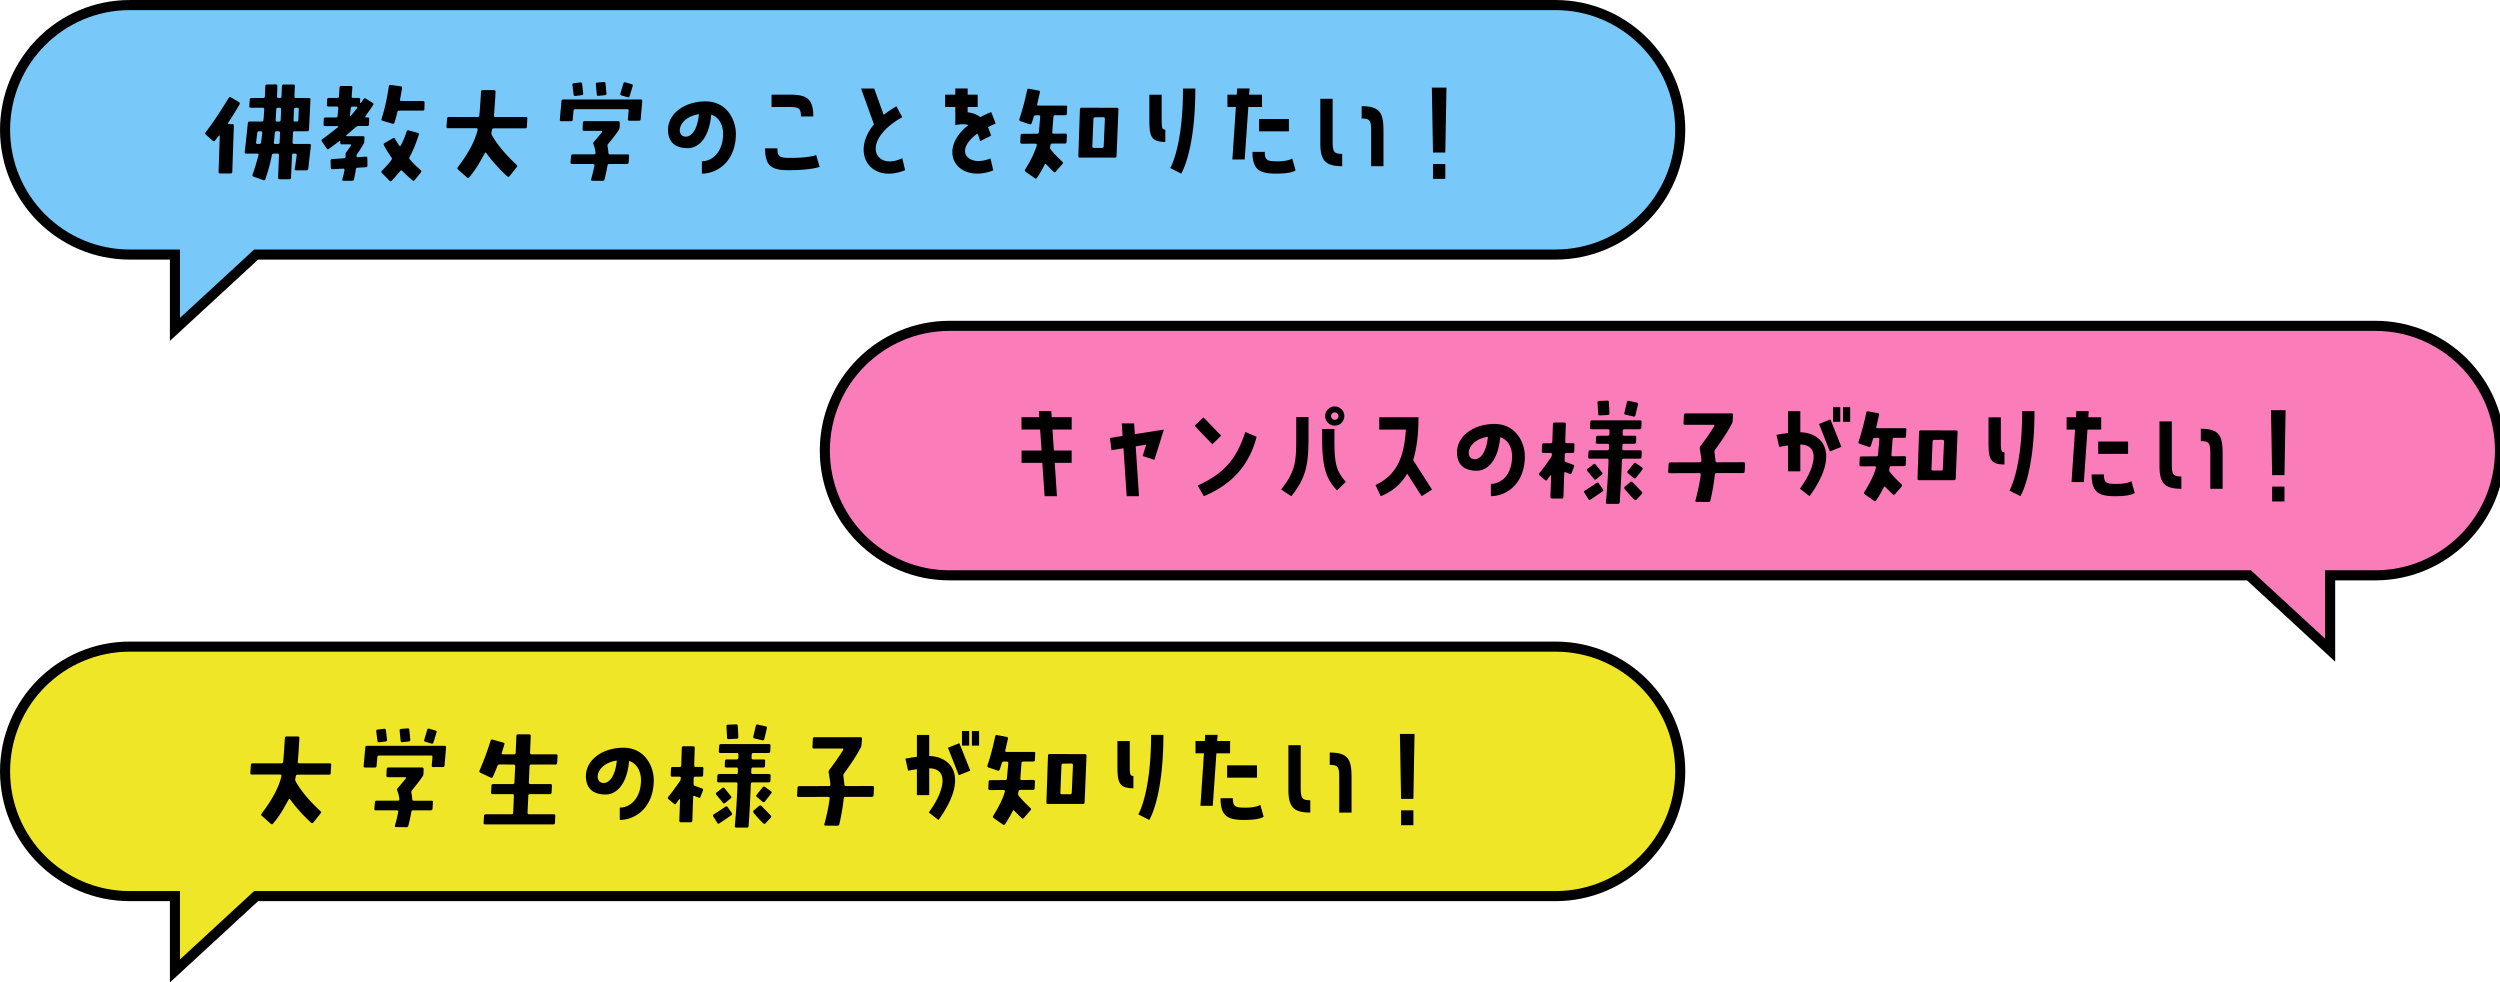
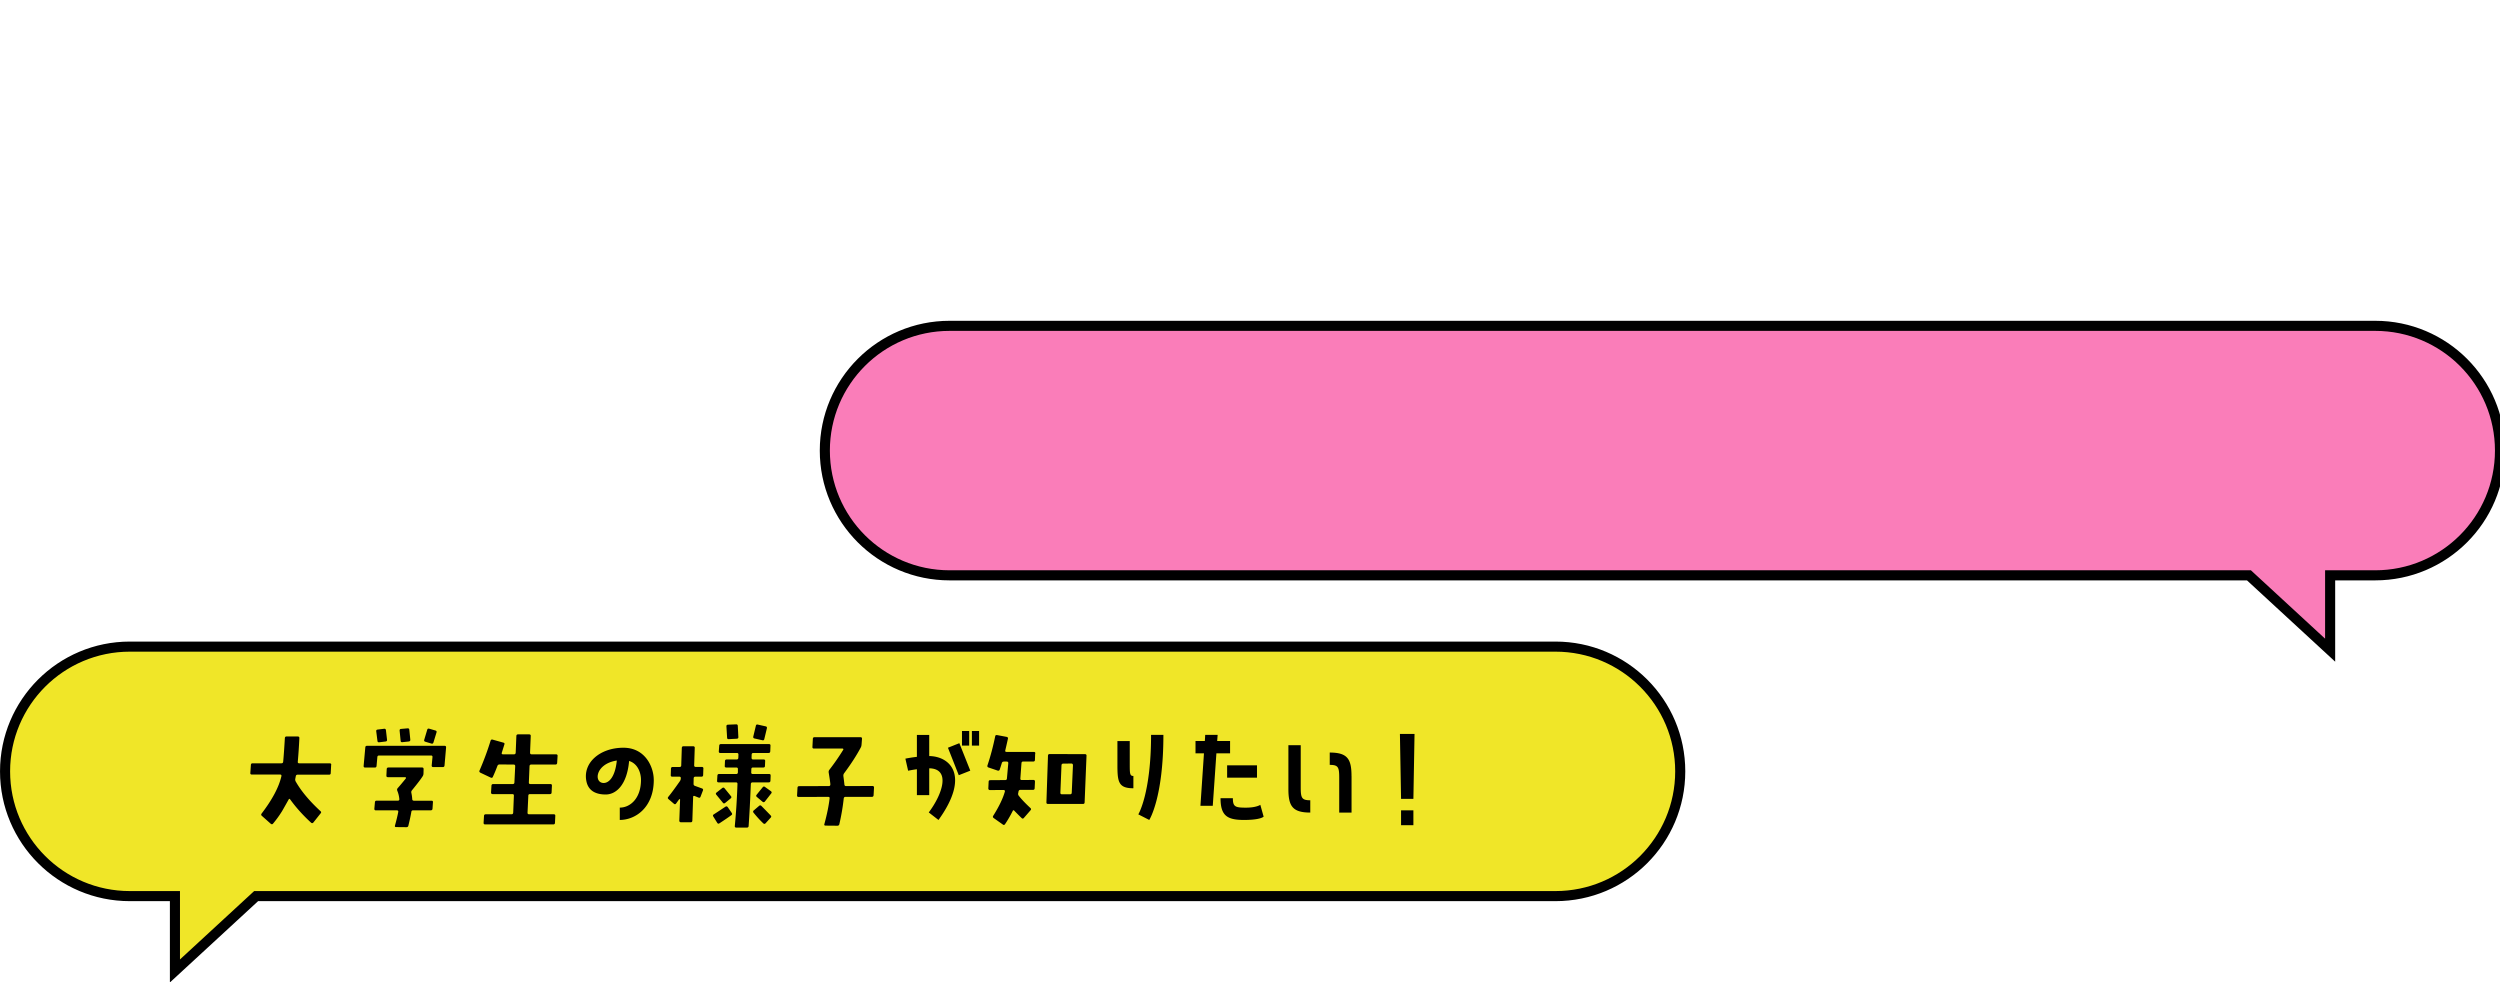
<svg xmlns="http://www.w3.org/2000/svg" data-name="レイヤー 2" viewBox="0 0 701.42 275.65">
-   <path d="M471.42 36.42c0 9.67-3.92 18.41-10.25 24.75-6.33 6.33-15.09 10.25-24.75 10.25H71.86l-22.78 21v-21H36.42c-19.33 0-35-15.67-35-35 0-9.67 3.92-18.41 10.25-24.75C18 5.34 26.76 1.42 36.42 1.42h400c19.33 0 35 15.67 35 35z" stroke="#000" stroke-miterlimit="10" stroke-width="2.83" fill="#78c8fa" />
-   <path d="M67.23 29.26a83.13 83.13 0 01-3.22 5.19c-.04.08-.04.17 0 .25.04.08.11.12.22.12h.94c.31 0 .46.15.44.44l-.44 12.97c0 .29-.16.44-.47.44h-2.94c-.29 0-.44-.15-.44-.44l.34-10.03c0-.08-.03-.14-.09-.16-.08-.02-.15 0-.19.06-.35.46-.71.91-1.06 1.34-.19.23-.4.25-.62.06l-1.94-1.72c-.23-.19-.26-.4-.09-.62 1.94-2.54 4.1-5.77 6.5-9.69.17-.25.38-.3.62-.16l2.25 1.34c.25.15.31.34.19.59zm20 11.59l-.75 6.5c-.04.29-.21.44-.5.44h-2.91c-.31 0-.44-.15-.38-.44.15-.81.33-2.08.56-3.81.04-.29-.09-.44-.41-.44h-.44c-.31 0-.47.16-.47.47l-.28 6.25c0 .31-.16.47-.47.47h-2.72c-.29 0-.44-.15-.44-.44l.25-6.28c.02-.31-.12-.47-.41-.47H76.8c-.29 0-.47.15-.53.44-.4 2.12-1 4.36-1.81 6.72-.1.29-.29.39-.56.28l-2.75-.97c-.29-.1-.39-.31-.28-.62.42-1.12.97-2.93 1.66-5.41.06-.29-.05-.44-.34-.44h-3.12c-.31 0-.45-.15-.41-.44.23-1.98.52-4.69.88-8.12.02-.29.18-.44.47-.44h3.41c.29 0 .46-.16.5-.47.04-.31.11-1.29.22-2.94.02-.31-.12-.47-.44-.47h-3.34c-.29 0-.43-.16-.41-.47l.12-1.81c.02-.29.18-.44.47-.44h3.31c.29 0 .45-.15.47-.44.04-.9.08-1.86.12-2.91.02-.29.18-.44.47-.44l2.47-.03c.31 0 .46.16.44.47l-.09 2.91c-.02.29.12.44.44.44h.34c.31 0 .47-.16.47-.47l.12-2.88c.02-.29.18-.44.47-.44h2.72c.31 0 .46.15.44.44l-.12 2.88c0 .31.15.47.44.47h3.62c.31 0 .46.15.44.44l-.41 8.41c-.02.31-.18.47-.47.47h-3.56c-.31 0-.47.15-.47.44l-.12 2.69c0 .29.15.44.44.44h4.31c.29 0 .43.16.41.47zm-13.66-3.56c.04-.31-.09-.47-.41-.47h-.47c-.31 0-.48.14-.5.41-.06.56-.18 1.47-.34 2.72-.04.29.09.44.41.44h.47c.29 0 .46-.15.52-.45.05-.3.16-1.18.33-2.64zm5-.03c0-.29-.15-.44-.44-.44h-.53c-.31 0-.48.16-.5.47-.08 1-.18 1.9-.28 2.69-.02.27.11.41.41.41h.75c.31 0 .47-.15.47-.44l.12-2.69zm.31-6.59c0-.29-.15-.44-.44-.44h-.47c-.29 0-.45.16-.47.47-.04 1.04-.09 2.03-.16 2.97-.02.29.11.44.41.44h.53c.29 0 .45-.16.47-.47l.12-2.97zm4.94 0c.02-.29-.12-.44-.44-.44h-.34c-.38 0-.56.16-.56.47l-.12 2.94c-.02.31.12.47.44.47h.44c.31 0 .47-.16.47-.47l.12-2.97zm20.85-1.19c-.54.83-1.25 1.86-2.12 3.09-.06.08-.07.17-.03.25.02.08.08.12.19.12h.44c.31 0 .46.16.44.47l-.06 1.5c-.02.29-.18.44-.47.44h-2.47c-.27 0-.52.1-.75.31-.5.42-1.39 1.18-2.66 2.28-.04.04-.05.1-.03.19.04.06.09.09.16.09h4.53c.31 0 .46.15.44.44l-.06.94c-.02.31-.1.59-.25.84-.56.98-1.17 1.93-1.81 2.84-.1.15-.15.33-.12.56.02.21.12.3.31.28 1.02-.08 1.77-.14 2.25-.16.31-.02.47.13.47.44l.03 2.03c0 .31-.15.48-.44.5l-2.28.12c-.31.02-.49.17-.53.44-.12.88-.3 1.82-.53 2.84-.06.27-.25.41-.56.41h-2.41c-.1.02-.19-.02-.25-.11s-.08-.19-.06-.3c.27-.9.48-1.77.62-2.62.02-.1 0-.2-.08-.28a.342.342 0 00-.27-.12l-3.03.16c-.31.02-.47-.12-.47-.44l-.06-1.94c0-.29.15-.45.44-.47.92-.04 2.01-.11 3.28-.22.33-.02.5-.19.5-.5 0-.06-.01-.21-.03-.44-.02-.29.05-.55.22-.78.42-.54.84-1.15 1.28-1.81.06-.08.07-.17.03-.25-.04-.08-.11-.12-.22-.12h-2.34c-.29 0-.44-.14-.44-.41v-.38c0-.08-.03-.14-.09-.16-.06-.02-.13 0-.19.06-.35.27-1.33.99-2.94 2.16-.23.17-.43.12-.59-.12l-1.34-1.94c-.17-.25-.12-.47.12-.66 1.73-1.27 3.19-2.4 4.38-3.38.06-.06.08-.12.06-.19-.02-.08-.07-.12-.16-.12h-3.5c-.31 0-.46-.15-.44-.44l.06-1.5c.02-.31.19-.47.5-.47h2.91c.29 0 .45-.16.47-.47l.19-2.12c.02-.31-.12-.47-.44-.47h-2.31c-.31 0-.46-.15-.44-.44l.06-1.5c.02-.31.18-.47.47-.47h2.38c.29 0 .45-.15.47-.44l.16-2.47c.02-.29.19-.44.5-.44h2.66c.31 0 .46.15.44.44l-.19 2.47c-.02.29.12.44.44.44h1.5c.31 0 .46.16.44.47l-.06.84c.06.08.15.11.25.09.08-.1.34-.47.78-1.09.17-.23.38-.27.62-.12l1.91 1.19c.25.17.3.36.16.59zm-4.47.84c.06-.08.07-.17.03-.25-.04-.1-.12-.16-.22-.16h-1.12c-.27 0-.43.16-.47.47l-.25 1.97c0 .06.03.11.09.16.08.02.15.01.19-.03.31-.35.9-1.07 1.75-2.16zm17.91 18.03l-1.75 2.16c-.21.25-.42.28-.62.09-1.06-.9-2.01-1.77-2.84-2.62-.23-.23-.44-.23-.62 0-.71.9-1.5 1.8-2.38 2.72-.21.21-.42.21-.62 0l-2.12-2.16c-.21-.21-.21-.42 0-.62.98-.96 1.85-1.95 2.62-2.97.21-.27.22-.53.03-.78-.88-1.27-1.57-2.41-2.09-3.41-.15-.27-.08-.48.19-.62l2.31-1.34c.27-.17.48-.11.62.16.31.58.7 1.21 1.16 1.88.04.08.11.12.22.12.12-.02.21-.08.25-.19.65-1.21 1.19-2.5 1.62-3.88.08-.29.28-.4.59-.31l2.5.69c.31.08.42.27.31.56-.81 2.54-1.67 4.6-2.56 6.19-.15.27-.12.52.09.75 1 1.12 2.01 2.11 3.03 2.97.23.19.25.4.06.62zm1-19.56l-.03 1.81c0 .29-.16.44-.47.44h-6.59c-.29 0-.48.16-.56.47-.27 1.17-.53 2.12-.78 2.88-.1.29-.3.4-.59.31l-2.72-.81c-.29-.08-.4-.27-.31-.56.88-2.75 1.55-5.78 2.03-9.09.04-.31.21-.45.5-.41l2.81.38c.31.04.45.21.41.5-.15.88-.33 1.93-.56 3.16-.06.31.05.47.34.47h6.09c.29 0 .44.16.44.47zm28.84 4.5l-.12 2.28c0 .29-.16.44-.47.44h-8.81c-.29 0-.46.14-.52.42-.05.28-.1.53-.14.73-.06.29-.01.57.16.84 1.52 2.65 3.82 5.4 6.91 8.25.23.19.24.4.03.62l-2.03 2.56c-.21.23-.43.24-.66.03-2.25-2.06-4.2-4.23-5.84-6.5-.17-.23-.31-.22-.44.03-.9 1.6-1.51 2.69-1.84 3.25-.75 1.21-1.59 2.38-2.53 3.5-.19.23-.41.24-.66.03l-2.5-2.22c-.21-.19-.22-.41-.03-.66 2.98-3.9 4.82-7.37 5.53-10.44.06-.31-.05-.47-.34-.47h-7.94c-.31 0-.46-.15-.44-.44l.16-2.28c.02-.29.18-.44.47-.44h8.09c.31 0 .48-.16.5-.47.15-1.54.3-3.74.47-6.59.02-.31.18-.47.47-.47h3.16c.31.02.46.18.44.47-.1 2.21-.25 4.41-.44 6.59-.04.31.09.47.41.47h8.53c.31 0 .46.15.44.44zm32.25-4.94l-.44 5.06c-.02.31-.19.47-.5.47h-2.66c-.31 0-.46-.16-.44-.47l.22-2.34c.02-.29-.11-.44-.41-.44h-14.56c-.31 0-.48.15-.5.44l-.22 2.47c-.02.31-.19.47-.5.47h-2.69c-.31 0-.46-.16-.44-.47l.47-5.19c.02-.29.18-.44.47-.44h21.78c.29 0 .43.15.41.44zm-3.69 15.38l-.12 1.81c-.02.31-.19.47-.5.47h-4.94c-.29 0-.46.14-.5.41-.17 1.04-.45 2.34-.84 3.91-.06.27-.25.41-.56.41l-2.88-.03c-.29 0-.4-.15-.31-.44.42-1.52.72-2.78.91-3.78.06-.31-.06-.47-.38-.47h-5.88c-.31 0-.46-.16-.44-.47l.16-1.81c.02-.29.18-.44.47-.44h5.94c.31 0 .46-.15.44-.44-.08-.85-.27-1.62-.56-2.31-.12-.29-.09-.54.09-.75.77-.88 1.53-1.78 2.28-2.72.06-.08.07-.17.03-.25-.04-.08-.12-.12-.22-.12h-4.81c-.31 0-.46-.16-.44-.47l.09-1.81c.02-.29.19-.44.5-.44h9.41c.29 0 .44.15.44.44l-.03 1.19c0 .31-.07.58-.22.81-.48.77-1.48 2.08-3 3.94-.19.23-.25.47-.19.72.12.54.21 1.14.25 1.78.02.29.18.44.47.44h4.94c.29 0 .43.15.41.44zM163.63 26.2c.04.29-.09.46-.41.5l-1.78.22c-.29.04-.46-.08-.5-.38l-.34-2.69c-.04-.29.09-.46.41-.5l1.78-.22c.31-.04.49.09.53.41l.31 2.66zm6.53 0c.02.29-.13.46-.44.5l-1.78.19c-.31.04-.48-.09-.5-.41l-.28-2.81c-.02-.31.11-.48.41-.5l1.81-.16c.31-.02.48.11.5.41l.28 2.78zm7.34-2l-.84 2.75c-.1.31-.29.43-.56.34l-1.75-.53c-.27-.08-.37-.27-.28-.56l.84-2.81c.08-.27.27-.36.56-.28l1.72.5c.31.08.42.28.31.59zm28.97 13.25c0 7.81-5.18 11.26-9.54 11.26v-3.46c2.91 0 5.95-2.56 5.95-7.78 0-1.95-.86-4.54-3.33-5.31-.64 7.01-3.84 9.41-6.56 9.41-2.5 0-4.8-.83-5.41-3.65-1.12-5.22 3.78-9.47 10.37-9.47 6.18 0 8.51 5.47 8.51 8.99zm-10.37-5.41c-6.08.93-6.53 6.3-3.68 6.3 1.41 0 3.2-1.57 3.68-6.3zm33.85 14.78s-2.34.93-8.67.93c-4.77 0-6.62-1.12-6.62-6.14h3.46c0 2.43.67 2.69 3.68 2.69 5.44 0 7.2-.8 7.2-.8l.96 3.33zm-8.9-16.8h-4.58v-3.46h5.09c4.8 0 6.62 1.12 6.62 6.11h-3.46c0-2.4-.67-2.66-3.68-2.66zm32.1 14.37l.8 3.36c-9.79 3.94-15.39-4.86-8.74-12.86l-3.62-10.05h3.68l2.66 7.39c1.06-.83 2.24-1.63 3.58-2.4l1.63 3.04c-11.97 6.75-7.62 15.2 0 11.52zm24.74.06l.8 3.36c-10.08 3.84-16.16-5.47-6.98-12.74-1.02-.32-2.24-.26-3.68.03v-5.09h-2.85v-3.46h2.85v-1.73h3.46v1.73h2.82v3.46h-2.82v1.5c1.47.16 2.66.64 3.55 1.34.93-.48 1.95-.96 3.07-1.41l1.25 3.23c-.8.32-1.5.67-2.18.99.35.74.64 1.57.9 2.4l-3.1 1.54c-.19-.83-.45-1.54-.74-2.14-6.85 4.96-2.46 9.54 3.65 6.98zm21.5-14.38l-.06 1.81c-.02.29-.18.44-.47.44h-2.84c-.29 0-.45.16-.47.47l-.31 4.25c-.04.31.09.47.41.47l3.25-.03c.29 0 .44.16.44.47l-.09 1.88c-.02.29-.18.44-.47.44h-3.53c-.29 0-.47.16-.53.47-.02.15-.05.3-.09.47-.06.29.01.55.22.78.71.92 1.78 2.04 3.22 3.38.21.19.22.4.03.62l-1.88 2.16c-.19.23-.4.24-.62.03-.44-.42-1.12-1.09-2.03-2.03-.19-.23-.34-.22-.47.03-.69 1.38-1.41 2.61-2.16 3.72-.19.25-.4.28-.62.09l-2.56-1.81c-.25-.19-.29-.41-.12-.66 1.6-2.54 2.69-4.79 3.25-6.75.04-.12.03-.23-.05-.33a.332.332 0 00-.27-.14l-3.88.03c-.1 0-.2-.04-.3-.12a.41.41 0 01-.14-.31l.09-1.91c0-.29.16-.44.47-.44l4.19-.03c.29 0 .45-.15.47-.44l.38-4.28c.02-.31-.13-.47-.44-.47h-.78c-.31 0-.51.14-.59.41-.17.56-.37 1.18-.59 1.84-.1.27-.3.36-.59.28l-2.59-.88c-.27-.1-.35-.31-.25-.62.85-2.54 1.57-5.25 2.16-8.12.04-.27.22-.39.53-.34l2.66.5c.31.06.44.24.38.53-.31 1.4-.56 2.49-.75 3.28-.06.27.06.41.38.41H299c.31 0 .46.16.44.47zm14.41.62l-.53 13.06c0 .31-.16.47-.47.47h-9.81c-.31 0-.46-.16-.44-.47l.44-13.09c.02-.29.18-.44.47-.44l9.91.03c.29 0 .44.15.44.44zm-3.81 2.62a.43.43 0 00-.12-.31.43.43 0 00-.31-.12l-2.31.03c-.29 0-.45.16-.47.47l-.31 7.66c-.02.31.12.47.44.47h2.28c.31 0 .47-.16.47-.47l.34-7.72zm16.96 3.05v3.46c-4.22 0-4.48-1.82-4.48-6.62v-6.62h3.46v6.14c0 3.01 0 3.65 1.02 3.65zm4.96-11.52h3.46c0 17.76-3.97 23.87-3.97 23.87l-3.07-1.57s3.58-5.82 3.58-22.3zm18.33 5.18l-1.02 14.72h-3.46l.99-14.72h-2.37v-3.46H347l.1-1.73h3.49l-.13 1.73h3.62v3.46h-3.84zm12.32 14.43l.93 3.33s-.77.93-5.47.93-6.62-1.12-6.62-6.11h3.46c0 2.4.64 2.66 3.65 2.66s4.06-.8 4.06-.8zm-9.31-11.07h8.38v3.46h-8.38v-3.46zm23.33 9.79v3.46c-5.02 0-6.14-1.86-6.14-6.62V27.72h3.46V39.5c0 3.01.26 3.68 2.69 3.68zm11.58-6.75v10.21h-3.46V36.9c0-3.01-.26-3.65-2.66-3.65v-3.46c4.99 0 6.11 1.82 6.11 6.62zm13.89 6.37l-.32-18.21h4.1l-.32 18.21h-3.46zm3.46 7.39h-3.46v-4.16h3.46v4.16z" />
  <path d="M701.42 126.42c0 19.33-15.67 35-35 35h-12.66v21l-22.78-21H266.42c-9.66 0-18.42-3.92-24.75-10.25-6.33-6.34-10.25-15.08-10.25-24.75 0-19.33 15.67-35 35-35h400c9.66 0 18.42 3.92 24.75 10.25 6.33 6.34 10.25 15.08 10.25 24.75z" fill="#fa7db9" />
  <path d="M701.42 126.42c0 19.33-15.67 35-35 35h-12.66v21l-22.78-21H266.42c-9.66 0-18.42-3.92-24.75-10.25-6.33-6.34-10.25-15.08-10.25-24.75 0-19.33 15.67-35 35-35h400c9.66 0 18.42 3.92 24.75 10.25 6.33 6.34 10.25 15.08 10.25 24.75z" fill="none" stroke="#000" stroke-miterlimit="10" stroke-width="2.83" />
-   <path d="M292.47 129.87h-5.86v-3.46h5.63l-.42-5.89h-5.22v-3.46h4.99l-.1-1.73h3.46l.13 1.73h5.6v3.46h-5.38l.38 5.89h4.99v3.46h-4.74l.61 9.34h-3.46l-.64-9.34zm25.95-8.06l8.13-1.28-2.66 8.48-3.3-1.06.99-3.2-2.94.48.93 13.98h-3.46l-.9-13.44-3.36.54-.45-3.42 3.55-.58-.22-3.52h3.46l.22 3.01zm21.73 2.85l-4.96-5.18 2.46-2.4 4.96 5.15-2.46 2.43zm-2.37 14.56l-1.76-2.98c7.68-3.52 10.94-7.65 13.38-15.04l3.17 1.34c-2.14 8.29-7.23 13.5-14.78 16.67zm25.89-22.21h3.46v5.44c0 8.03-.67 11.52-4.83 16.77l-2.88-1.89c4.26-5.22 4.26-8.32 4.26-14.88v-5.44zm10.72 5.89c0 7.23.45 9.12 3.2 12.29l-2.46 2.4c-2.82-3.01-4.19-5.92-4.19-14.69v-2.53h3.46v2.53zm0-3.49c-1.47-.06-2.66-1.31-2.59-2.78s1.31-2.66 2.78-2.59 2.66 1.31 2.59 2.78c-.06 1.5-1.31 2.66-2.78 2.59zm.06-1.63c.58 0 1.09-.45 1.09-1.02s-.45-1.02-1.02-1.06c-.58-.03-1.02.42-1.06.99-.03.58.42 1.09.99 1.09zm22.02 11.29l5.31 8.29-2.91 1.86-4.06-6.34c-1.76 3.07-4.26 5.06-7.42 6.34l-1.47-3.14c5.86-2.75 8.06-7.68 8.51-15.55h-7.46v-3.46h11.01c0 4.93-.51 8.83-1.5 12zm31.36-1.12c0 7.81-5.18 11.26-9.54 11.26v-3.46c2.91 0 5.95-2.56 5.95-7.78 0-1.95-.86-4.54-3.33-5.31-.64 7.01-3.84 9.41-6.56 9.41-2.5 0-4.8-.83-5.41-3.65-1.12-5.22 3.78-9.47 10.37-9.47 6.18 0 8.51 5.47 8.51 8.99zm-10.37-5.41c-6.08.93-6.53 6.3-3.68 6.3 1.41 0 3.2-1.57 3.68-6.3zm24.28 2.29l-.06 1.81c-.02.29-.18.44-.47.44h-1.72c-.29 0-.45.16-.47.47l-.03 1.5c-.02.31.11.52.41.62l1.91.69c.31.1.42.3.31.59l-.66 1.72c-.1.29-.29.39-.56.28l-1.09-.44c-.29-.1-.44-.01-.44.28l-.22 6.62c-.02.31-.18.47-.47.47h-2.72c-.12 0-.23-.04-.33-.12a.41.41 0 01-.14-.31l.22-5.94c0-.06-.03-.1-.09-.12-.08-.02-.15 0-.19.06-.29.4-.57.78-.84 1.16-.19.25-.4.27-.62.06l-1.5-1.28c-.23-.19-.26-.4-.09-.62.79-.96 1.88-2.44 3.28-4.44.17-.25.25-.52.25-.81.02-.29-.11-.44-.41-.44h-1.97c-.31 0-.46-.15-.44-.44l.06-1.81c.02-.31.18-.47.47-.47h1.94c.31 0 .47-.15.47-.44l.16-4.91c.02-.31.18-.47.47-.47h2.72c.12 0 .23.04.33.12.09.08.13.19.11.31l-.16 4.94c0 .29.15.44.44.44h1.72c.29 0 .44.16.44.47zm7.94 12.41c.19.25.17.46-.06.62-.73.54-1.85 1.31-3.38 2.31-.25.17-.46.11-.62-.16l-1.09-1.75c-.17-.25-.11-.46.16-.62.73-.46 1.8-1.17 3.22-2.12.25-.17.47-.14.66.09l1.12 1.62zm-.22-4.72c.21.23.19.45-.06.66l-1.56 1.28c-.23.19-.44.17-.62-.06l-1.84-2.25c-.19-.23-.17-.44.06-.62l1.59-1.25c.25-.19.47-.17.66.06l1.78 2.19zm11.16-5.75l-.06 1.47c-.02.29-.19.44-.5.44h-4.5c-.31 0-.48.16-.5.47-.19 4.79-.4 8.72-.62 11.78-.02.29-.19.44-.5.44H451c-.31 0-.46-.15-.44-.44.38-3.96.62-7.9.75-11.81.02-.29-.13-.44-.44-.44h-4.84c-.31 0-.46-.15-.44-.44l.09-1.47c.02-.29.18-.44.47-.44h4.81c.29 0 .45-.16.47-.47v-.88c.02-.31-.13-.47-.44-.47h-2.81c-.31 0-.46-.15-.44-.44l.06-1.38c.02-.29.19-.44.5-.44h2.78c.29 0 .45-.16.47-.47l.03-.91c0-.29-.15-.44-.44-.44h-4.66c-.29 0-.43-.16-.41-.47l.12-1.59c.02-.29.19-.44.5-.44h13.44c.31 0 .46.15.44.44l-.06 1.59c-.02.31-.18.47-.47.47h-4.28c-.29 0-.45.15-.47.44l-.03.91c0 .31.15.47.44.47h2.94c.31 0 .46.15.44.44l-.06 1.38c0 .29-.16.44-.47.44h-2.91c-.29 0-.44.16-.44.47l-.03.88c-.02.31.12.47.44.47h4.59c.29 0 .43.15.41.44zm-9.06-10.81c.02.29-.13.45-.44.47l-2.25.12c-.31.02-.47-.12-.47-.44l-.19-3.12c-.02-.31.12-.48.44-.5l2.25-.09c.31-.02.48.11.5.41l.16 3.16zm9.06 22c.21.21.21.42 0 .62l-1.41 1.56c-.21.23-.43.24-.66.03-.9-.85-1.8-1.84-2.72-2.97-.19-.25-.17-.47.06-.66l1.5-1.28c.23-.19.45-.17.66.06.54.54 1.4 1.42 2.56 2.62zm-1.06-24.44l-.72 3c-.06.29-.24.41-.53.34l-2.22-.5c-.29-.06-.41-.25-.34-.56l.72-3c.06-.29.24-.41.53-.34l2.22.5c.29.06.41.25.34.56zm1.22 18.25c-.38.5-.97 1.26-1.78 2.28-.21.23-.43.25-.66.06l-1.59-1.34c-.23-.19-.25-.4-.06-.62.06-.08.62-.78 1.69-2.09.19-.25.41-.28.66-.09l1.66 1.19c.23.19.26.4.09.62zm28.84-1.63l-.12 2.12c-.02.31-.18.47-.47.47h-7.41c-.29 0-.46.16-.5.47-.25 2.33-.66 4.72-1.22 7.16-.06.31-.25.47-.56.47l-3.31-.03c-.31 0-.43-.15-.34-.44.75-2.77 1.24-5.17 1.47-7.19.04-.29-.09-.44-.41-.44l-8.28.03c-.31 0-.46-.16-.44-.47l.12-2.12c.02-.29.18-.44.47-.44l8.31-.03c.29 0 .44-.16.44-.47 0-.33-.16-1.45-.47-3.34-.04-.27.02-.52.19-.75 1.42-1.83 2.71-3.7 3.88-5.59.06-.08.07-.17.03-.25a.276.276 0 00-.22-.12h-8.03c-.29 0-.43-.16-.41-.47l.12-2.28c.02-.29.18-.44.47-.44h12.91c.29 0 .43.16.41.47l-.12 1.53c-.02.35-.09.65-.22.88-1.17 2.21-2.72 4.62-4.66 7.22-.19.25-.26.53-.22.84.12.92.22 1.69.28 2.31.02.31.18.47.47.47l7.41-.03c.15 0 .25.04.33.12.07.08.11.2.11.34zm18.08 9.07l-2.72-2.11c3.87-5.15 6.24-12.26.13-12.38v7.52h-3.46v-7.26c-1.41.19-2.46.42-2.46.42l-.77-3.39s1.38-.29 3.23-.51v-6.14h3.46v5.92c6.05.1 11.46 5.66 2.59 17.95zm5.86-21.54l3.07 7.71-3.23 1.28-3.04-7.71 3.2-1.28zm.74-3.42h2.02v4.1h-2.02v-4.1zm2.78 0h2.02v4.1h-2.02v-4.1zm17.75 6.33l-.06 1.81c-.02.29-.18.44-.47.44h-2.84c-.29 0-.45.16-.47.47l-.31 4.25c-.04.31.09.47.41.47l3.25-.03c.29 0 .44.16.44.47l-.09 1.88c-.02.29-.18.44-.47.44h-3.53c-.29 0-.47.16-.53.47-.02.15-.05.3-.09.47-.06.29.01.55.22.78.71.92 1.78 2.04 3.22 3.38.21.19.22.4.03.62l-1.88 2.16c-.19.23-.4.24-.62.03-.44-.42-1.12-1.09-2.03-2.03-.19-.23-.34-.22-.47.03-.69 1.38-1.41 2.61-2.16 3.72-.19.25-.4.28-.62.09l-2.56-1.81c-.25-.19-.29-.41-.12-.66 1.6-2.54 2.69-4.79 3.25-6.75.04-.12.03-.23-.05-.33a.332.332 0 00-.27-.14l-3.88.03c-.1 0-.2-.04-.3-.12a.41.41 0 01-.14-.31l.09-1.91c0-.29.16-.44.47-.44l4.19-.03c.29 0 .45-.15.47-.44l.38-4.28c.02-.31-.13-.47-.44-.47h-.78c-.31 0-.51.14-.59.41-.17.56-.37 1.18-.59 1.84-.1.27-.3.36-.59.28l-2.59-.88c-.27-.1-.35-.31-.25-.62.85-2.54 1.57-5.25 2.16-8.12.04-.27.22-.38.53-.34l2.66.5c.31.06.44.24.38.53-.31 1.4-.56 2.49-.75 3.28-.06.27.06.41.38.41h7.62c.31 0 .46.16.44.47zm14.41.62l-.53 13.06c0 .31-.16.47-.47.47h-9.81c-.31 0-.46-.16-.44-.47l.44-13.09c.02-.29.18-.44.47-.44l9.91.03c.29 0 .44.15.44.44zm-3.81 2.62a.43.43 0 00-.12-.31.43.43 0 00-.31-.12l-2.31.03c-.29 0-.45.16-.47.47l-.31 7.66c-.02.31.12.47.44.47h2.28c.31 0 .47-.16.47-.47l.34-7.72zm16.96 3.04v3.46c-4.22 0-4.48-1.82-4.48-6.62v-6.62h3.46v6.14c0 3.01 0 3.65 1.02 3.65zm4.96-11.52h3.46c0 17.76-3.97 23.87-3.97 23.87l-3.07-1.57s3.58-5.82 3.58-22.3zm18.33 5.19l-1.02 14.72h-3.46l.99-14.72h-2.37v-3.46h2.62l.1-1.73h3.49l-.13 1.73h3.62v3.46h-3.84zM598 134.96l.93 3.33s-.77.93-5.47.93-6.62-1.12-6.62-6.11h3.46c0 2.4.64 2.66 3.65 2.66s4.06-.8 4.06-.8zm-9.31-11.07h8.38v3.46h-8.38v-3.46zm23.33 9.79v3.46c-5.02 0-6.14-1.86-6.14-6.62v-12.29h3.46v11.78c0 3.01.26 3.68 2.69 3.68zm11.58-6.75v10.21h-3.46v-9.73c0-3.01-.26-3.65-2.66-3.65v-3.46c4.99 0 6.11 1.82 6.11 6.62zm13.89 6.37l-.32-18.21h4.1l-.32 18.21h-3.46zm3.46 7.39h-3.46v-4.16h3.46v4.16z" />
  <path d="M471.42 216.42c0 9.67-3.92 18.41-10.25 24.75-6.33 6.33-15.09 10.25-24.75 10.25H71.86l-22.78 21v-21H36.42c-19.33 0-35-15.67-35-35 0-9.67 3.92-18.41 10.25-24.75 6.33-6.33 15.09-10.25 24.75-10.25h400c19.33 0 35 15.67 35 35z" fill="#f0e628" stroke="#000" stroke-miterlimit="10" stroke-width="2.83" />
  <path d="M92.91 214.63l-.12 2.28c0 .29-.16.44-.47.44h-8.81c-.29 0-.46.14-.52.42-.05.28-.1.53-.14.73-.06.29-.01.57.16.84 1.52 2.65 3.82 5.4 6.91 8.25.23.19.24.4.03.62l-2.03 2.56c-.21.23-.43.24-.66.03-2.25-2.06-4.2-4.23-5.84-6.5-.17-.23-.31-.22-.44.03-.9 1.6-1.51 2.69-1.84 3.25-.75 1.21-1.59 2.38-2.53 3.5-.19.23-.41.24-.66.03l-2.5-2.22c-.21-.19-.22-.41-.03-.66 2.98-3.9 4.82-7.37 5.53-10.44.06-.31-.05-.47-.34-.47h-7.94c-.31 0-.46-.15-.44-.44l.16-2.28c.02-.29.18-.44.47-.44h8.09c.31 0 .48-.16.5-.47.15-1.54.3-3.74.47-6.59.02-.31.18-.47.47-.47h3.16c.31.02.46.18.44.47-.1 2.21-.25 4.41-.44 6.59-.04.31.09.47.41.47h8.53c.31 0 .46.15.44.44zm32.25-4.94l-.44 5.06c-.02.31-.19.47-.5.47h-2.66c-.31 0-.46-.16-.44-.47l.22-2.34c.02-.29-.11-.44-.41-.44h-14.56c-.31 0-.48.15-.5.44l-.22 2.47c-.02.31-.19.47-.5.47h-2.69c-.31 0-.46-.16-.44-.47l.47-5.19c.02-.29.18-.44.47-.44h21.78c.29 0 .43.15.41.44zm-3.69 15.38l-.12 1.81c-.02.31-.19.47-.5.47h-4.94c-.29 0-.46.14-.5.41-.17 1.04-.45 2.34-.84 3.91-.06.27-.25.41-.56.41l-2.88-.03c-.29 0-.4-.15-.31-.44.42-1.52.72-2.78.91-3.78.06-.31-.06-.47-.38-.47h-5.88c-.31 0-.46-.16-.44-.47l.16-1.81c.02-.29.18-.44.47-.44h5.94c.31 0 .46-.15.44-.44-.08-.85-.27-1.62-.56-2.31-.12-.29-.09-.54.09-.75.77-.88 1.53-1.78 2.28-2.72.06-.08.07-.17.03-.25-.04-.08-.12-.12-.22-.12h-4.81c-.31 0-.46-.16-.44-.47l.09-1.81c.02-.29.19-.44.5-.44h9.41c.29 0 .44.15.44.44l-.03 1.19c0 .31-.07.58-.22.81-.48.77-1.48 2.08-3 3.94-.19.23-.25.47-.19.72.12.54.21 1.14.25 1.78.02.29.18.44.47.44h4.94c.29 0 .43.15.41.44zm-12.88-17.53c.04.29-.09.46-.41.5l-1.78.22c-.29.04-.46-.08-.5-.38l-.34-2.69c-.04-.29.09-.46.41-.5l1.78-.22c.31-.04.49.09.53.41l.31 2.66zm6.53 0c.02.29-.13.46-.44.5l-1.78.19c-.31.04-.48-.09-.5-.41l-.28-2.81c-.02-.31.11-.48.41-.5l1.81-.16c.31-.02.48.11.5.41l.28 2.78zm7.34-2l-.84 2.75c-.1.31-.29.43-.56.34l-1.75-.53c-.27-.08-.37-.27-.28-.56l.84-2.81c.08-.27.27-.36.56-.28l1.72.5c.31.08.42.28.31.59zm33.98 6.53l-.12 1.97c-.02.31-.19.47-.5.47h-6.78c-.29 0-.45.15-.47.44l-.19 4.56c-.02.31.12.47.44.47h5.59c.31 0 .46.15.44.44l-.09 1.91c0 .31-.16.47-.47.47h-5.59c-.31 0-.47.15-.47.44l-.22 4.75c-.02.31.12.47.44.47h6.91c.31 0 .46.15.44.44l-.09 1.97c-.02.29-.18.44-.47.44h-19.12c-.29 0-.44-.15-.44-.44l.12-1.97c.02-.29.19-.44.5-.44h7.22c.29 0 .45-.16.47-.47l.19-4.75c.02-.29-.12-.44-.44-.44h-5.53c-.29 0-.44-.16-.44-.47l.12-1.91c.02-.29.19-.44.5-.44h5.47c.31 0 .47-.16.47-.47l.22-4.56c0-.29-.15-.44-.44-.44l-3.94-.03c-.31 0-.52.15-.62.44-.4 1.06-.82 2.08-1.28 3.06-.1.25-.3.31-.59.19l-2.91-1.38c-.27-.15-.34-.35-.22-.62 1.21-2.79 2.24-5.57 3.09-8.34.1-.29.3-.4.59-.31l3 .84c.29.08.39.26.28.53l-.72 2.31c-.08.29.03.44.34.44h3.09c.29 0 .45-.16.47-.47l.19-4.69c.02-.29.18-.44.47-.44h3.12c.31 0 .46.16.44.47l-.19 4.66c0 .31.15.47.44.47H156c.31 0 .46.15.44.44zm26.99 6.72c0 7.81-5.18 11.26-9.54 11.26v-3.46c2.91 0 5.95-2.56 5.95-7.78 0-1.95-.86-4.54-3.33-5.31-.64 7.01-3.84 9.41-6.56 9.41-2.5 0-4.8-.83-5.41-3.65-1.12-5.22 3.78-9.47 10.37-9.47 6.18 0 8.51 5.47 8.51 8.99zm-10.37-5.41c-6.08.93-6.53 6.3-3.68 6.3 1.41 0 3.2-1.57 3.68-6.3zm24.28 2.28l-.06 1.81c-.02.29-.18.44-.47.44h-1.72c-.29 0-.45.16-.47.47l-.03 1.5c-.02.31.11.52.41.62l1.91.69c.31.1.42.3.31.59l-.66 1.72c-.1.29-.29.39-.56.28l-1.09-.44c-.29-.1-.44-.01-.44.28l-.22 6.62c-.02.31-.18.47-.47.47h-2.72c-.12 0-.23-.04-.33-.12a.41.41 0 01-.14-.31l.22-5.94c0-.06-.03-.1-.09-.12-.08-.02-.15 0-.19.06-.29.4-.57.78-.84 1.16-.19.25-.4.27-.62.06l-1.5-1.28c-.23-.19-.26-.4-.09-.62.79-.96 1.88-2.44 3.28-4.44.17-.25.25-.52.25-.81.02-.29-.11-.44-.41-.44h-1.97c-.31 0-.46-.15-.44-.44l.06-1.81c.02-.31.18-.47.47-.47h1.94c.31 0 .47-.15.47-.44l.16-4.91c.02-.31.18-.47.47-.47h2.72c.12 0 .23.04.33.12.09.08.13.19.11.31l-.16 4.94c0 .29.15.44.44.44h1.72c.29 0 .44.16.44.47zm7.94 12.41c.19.25.17.46-.06.62-.73.54-1.85 1.31-3.38 2.31-.25.17-.46.11-.62-.16l-1.09-1.75c-.17-.25-.11-.46.16-.62.73-.46 1.8-1.17 3.22-2.12.25-.17.47-.14.66.09l1.12 1.62zm-.22-4.72c.21.23.19.45-.06.66l-1.56 1.28c-.23.19-.44.17-.62-.06l-1.84-2.25c-.19-.23-.17-.44.06-.62l1.59-1.25c.25-.19.47-.17.66.06l1.78 2.19zm11.16-5.75l-.06 1.47c-.02.29-.19.44-.5.44h-4.5c-.31 0-.48.16-.5.47-.19 4.79-.4 8.72-.62 11.78-.02.29-.19.44-.5.44h-2.94c-.31 0-.46-.15-.44-.44.38-3.96.62-7.9.75-11.81.02-.29-.13-.44-.44-.44h-4.84c-.31 0-.46-.15-.44-.44l.09-1.47c.02-.29.18-.44.47-.44h4.81c.29 0 .45-.16.47-.47v-.88c.02-.31-.13-.47-.44-.47h-2.81c-.31 0-.46-.15-.44-.44l.06-1.38c.02-.29.19-.44.5-.44h2.78c.29 0 .45-.16.47-.47l.03-.91c0-.29-.15-.44-.44-.44h-4.66c-.29 0-.43-.16-.41-.47l.12-1.59c.02-.29.19-.44.5-.44h13.44c.31 0 .46.15.44.44l-.06 1.59c-.02.31-.18.47-.47.47h-4.28c-.29 0-.45.15-.47.44l-.03.91c0 .31.15.47.44.47h2.94c.31 0 .46.15.44.44l-.06 1.38c0 .29-.16.44-.47.44h-2.91c-.29 0-.44.16-.44.47l-.03.88c-.02.31.12.47.44.47h4.59c.29 0 .43.15.41.44zm-9.06-10.81c.02.29-.13.45-.44.47l-2.25.12c-.31.02-.47-.12-.47-.44l-.19-3.12c-.02-.31.12-.48.44-.5l2.25-.09c.31-.02.48.11.5.41l.16 3.16zm9.06 22c.21.21.21.42 0 .62l-1.41 1.56c-.21.23-.43.24-.66.03-.9-.85-1.8-1.84-2.72-2.97-.19-.25-.17-.47.06-.66l1.5-1.28c.23-.19.45-.17.66.06.54.54 1.4 1.42 2.56 2.62zm-1.06-24.44l-.72 3c-.06.29-.24.41-.53.34l-2.22-.5c-.29-.06-.41-.25-.34-.56l.72-3c.06-.29.24-.41.53-.34l2.22.5c.29.06.41.25.34.56zm1.22 18.25c-.38.5-.97 1.26-1.78 2.28-.21.23-.43.25-.66.06l-1.59-1.34c-.23-.19-.25-.4-.06-.62.06-.08.62-.78 1.69-2.09.19-.25.41-.28.66-.09l1.66 1.19c.23.19.26.4.09.62zm28.84-1.62l-.12 2.12c-.02.31-.18.47-.47.47h-7.41c-.29 0-.46.16-.5.47-.25 2.33-.66 4.72-1.22 7.16-.06.31-.25.47-.56.47l-3.31-.03c-.31 0-.43-.15-.34-.44.75-2.77 1.24-5.17 1.47-7.19.04-.29-.09-.44-.41-.44l-8.28.03c-.31 0-.46-.16-.44-.47l.12-2.12c.02-.29.18-.44.47-.44l8.31-.03c.29 0 .44-.16.44-.47 0-.33-.16-1.45-.47-3.34-.04-.27.02-.52.19-.75 1.42-1.83 2.71-3.7 3.88-5.59.06-.08.07-.17.03-.25a.276.276 0 00-.22-.12h-8.03c-.29 0-.43-.16-.41-.47l.12-2.28c.02-.29.18-.44.47-.44h12.91c.29 0 .43.16.41.47l-.12 1.53c-.02.35-.09.65-.22.88-1.17 2.21-2.72 4.61-4.66 7.22-.19.25-.26.53-.22.84.12.92.22 1.69.28 2.31.02.31.18.47.47.47l7.41-.03c.15 0 .25.04.33.12.07.08.11.2.11.34zm18.08 9.07l-2.72-2.11c3.87-5.15 6.24-12.26.13-12.38v7.52h-3.46v-7.26c-1.41.19-2.46.42-2.46.42l-.77-3.39s1.38-.29 3.23-.51v-6.14h3.46v5.92c6.05.1 11.46 5.66 2.59 17.95zm5.86-21.54l3.07 7.71-3.23 1.28-3.04-7.71 3.2-1.28zm.74-3.42h2.02v4.1h-2.02v-4.1zm2.78 0h2.02v4.1h-2.02v-4.1zm17.75 6.32l-.06 1.81c-.02.29-.18.44-.47.44h-2.84c-.29 0-.45.16-.47.47l-.31 4.25c-.04.31.09.47.41.47l3.25-.03c.29 0 .44.16.44.47l-.09 1.88c-.02.29-.18.44-.47.44h-3.53c-.29 0-.47.16-.53.47-.02.15-.05.3-.09.47-.06.29.01.55.22.78.71.92 1.78 2.04 3.22 3.38.21.19.22.4.03.62l-1.88 2.16c-.19.23-.4.24-.62.03-.44-.42-1.12-1.09-2.03-2.03-.19-.23-.34-.22-.47.03-.69 1.38-1.41 2.61-2.16 3.72-.19.25-.4.28-.62.09l-2.56-1.81c-.25-.19-.29-.41-.12-.66 1.6-2.54 2.69-4.79 3.25-6.75.04-.12.03-.23-.05-.33a.332.332 0 00-.27-.14l-3.88.03c-.1 0-.2-.04-.3-.12a.41.41 0 01-.14-.31l.09-1.91c0-.29.16-.44.47-.44l4.19-.03c.29 0 .45-.15.47-.44l.38-4.28c.02-.31-.13-.47-.44-.47h-.78c-.31 0-.51.14-.59.41-.17.56-.37 1.18-.59 1.84-.1.27-.3.36-.59.28l-2.59-.88c-.27-.1-.35-.31-.25-.62.85-2.54 1.57-5.25 2.16-8.12.04-.27.22-.39.53-.34l2.66.5c.31.06.44.24.38.53-.31 1.4-.56 2.49-.75 3.28-.06.27.06.41.38.41h7.62c.31 0 .46.16.44.47zm14.41.62l-.53 13.06c0 .31-.16.47-.47.47h-9.81c-.31 0-.46-.16-.44-.47l.44-13.09c.02-.29.18-.44.47-.44l9.91.03c.29 0 .44.15.44.44zm-3.81 2.62a.43.43 0 00-.12-.31.43.43 0 00-.31-.12l-2.31.03c-.29 0-.45.16-.47.47l-.31 7.66c-.02.31.12.47.44.47h2.28c.31 0 .47-.16.47-.47l.34-7.72zm16.96 3.05v3.46c-4.22 0-4.48-1.82-4.48-6.62v-6.62h3.46v6.14c0 3.01 0 3.65 1.02 3.65zm4.96-11.52h3.46c0 17.76-3.97 23.87-3.97 23.87l-3.07-1.57s3.58-5.82 3.58-22.3zm18.33 5.18l-1.02 14.72h-3.46l.99-14.72h-2.37v-3.46h2.62l.1-1.73h3.49l-.13 1.73h3.62v3.46h-3.84zm12.32 14.43l.93 3.33s-.77.93-5.47.93-6.62-1.12-6.62-6.11h3.46c0 2.4.64 2.66 3.65 2.66s4.06-.8 4.06-.8zm-9.31-11.07h8.38v3.46h-8.38v-3.46zm23.33 9.8v3.46c-5.02 0-6.14-1.86-6.14-6.62v-12.29h3.46v11.78c0 3.01.26 3.68 2.69 3.68zm11.58-6.75v10.21h-3.46v-9.73c0-3.01-.26-3.65-2.66-3.65v-3.46c4.99 0 6.11 1.82 6.11 6.62zm13.89 6.36l-.32-18.21h4.1l-.32 18.21h-3.46zm3.46 7.39h-3.46v-4.16h3.46v4.16z" />
</svg>